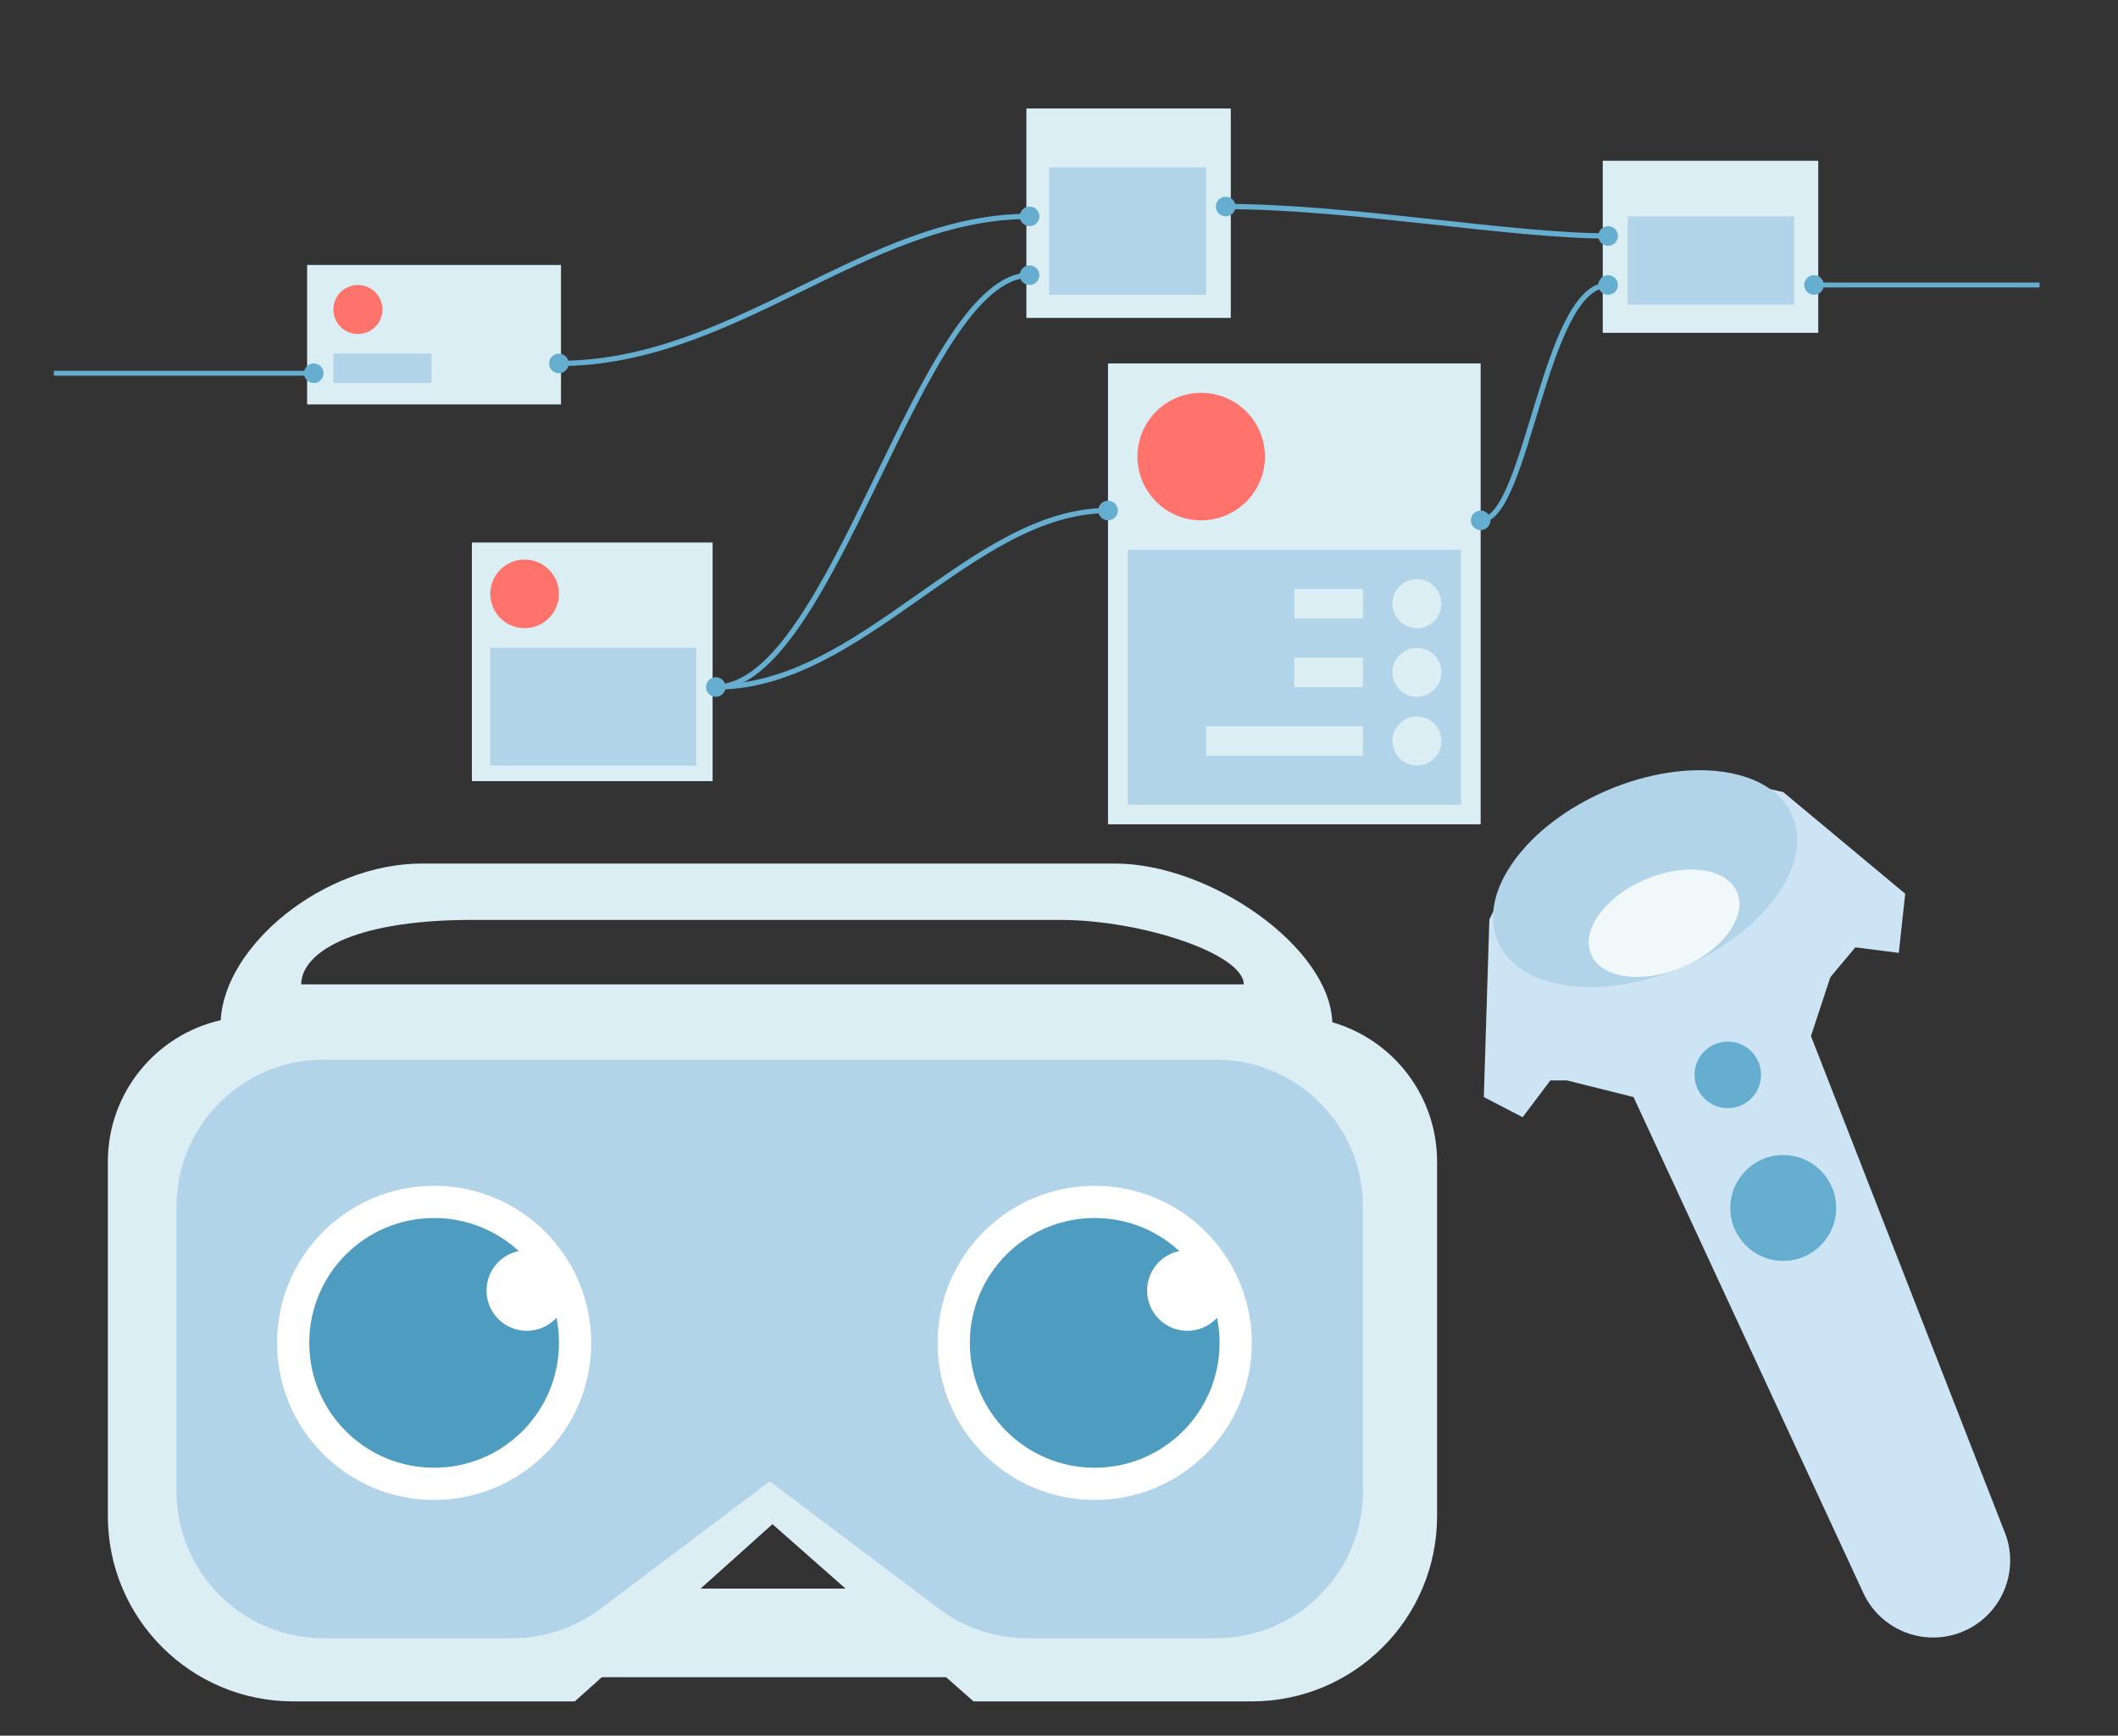
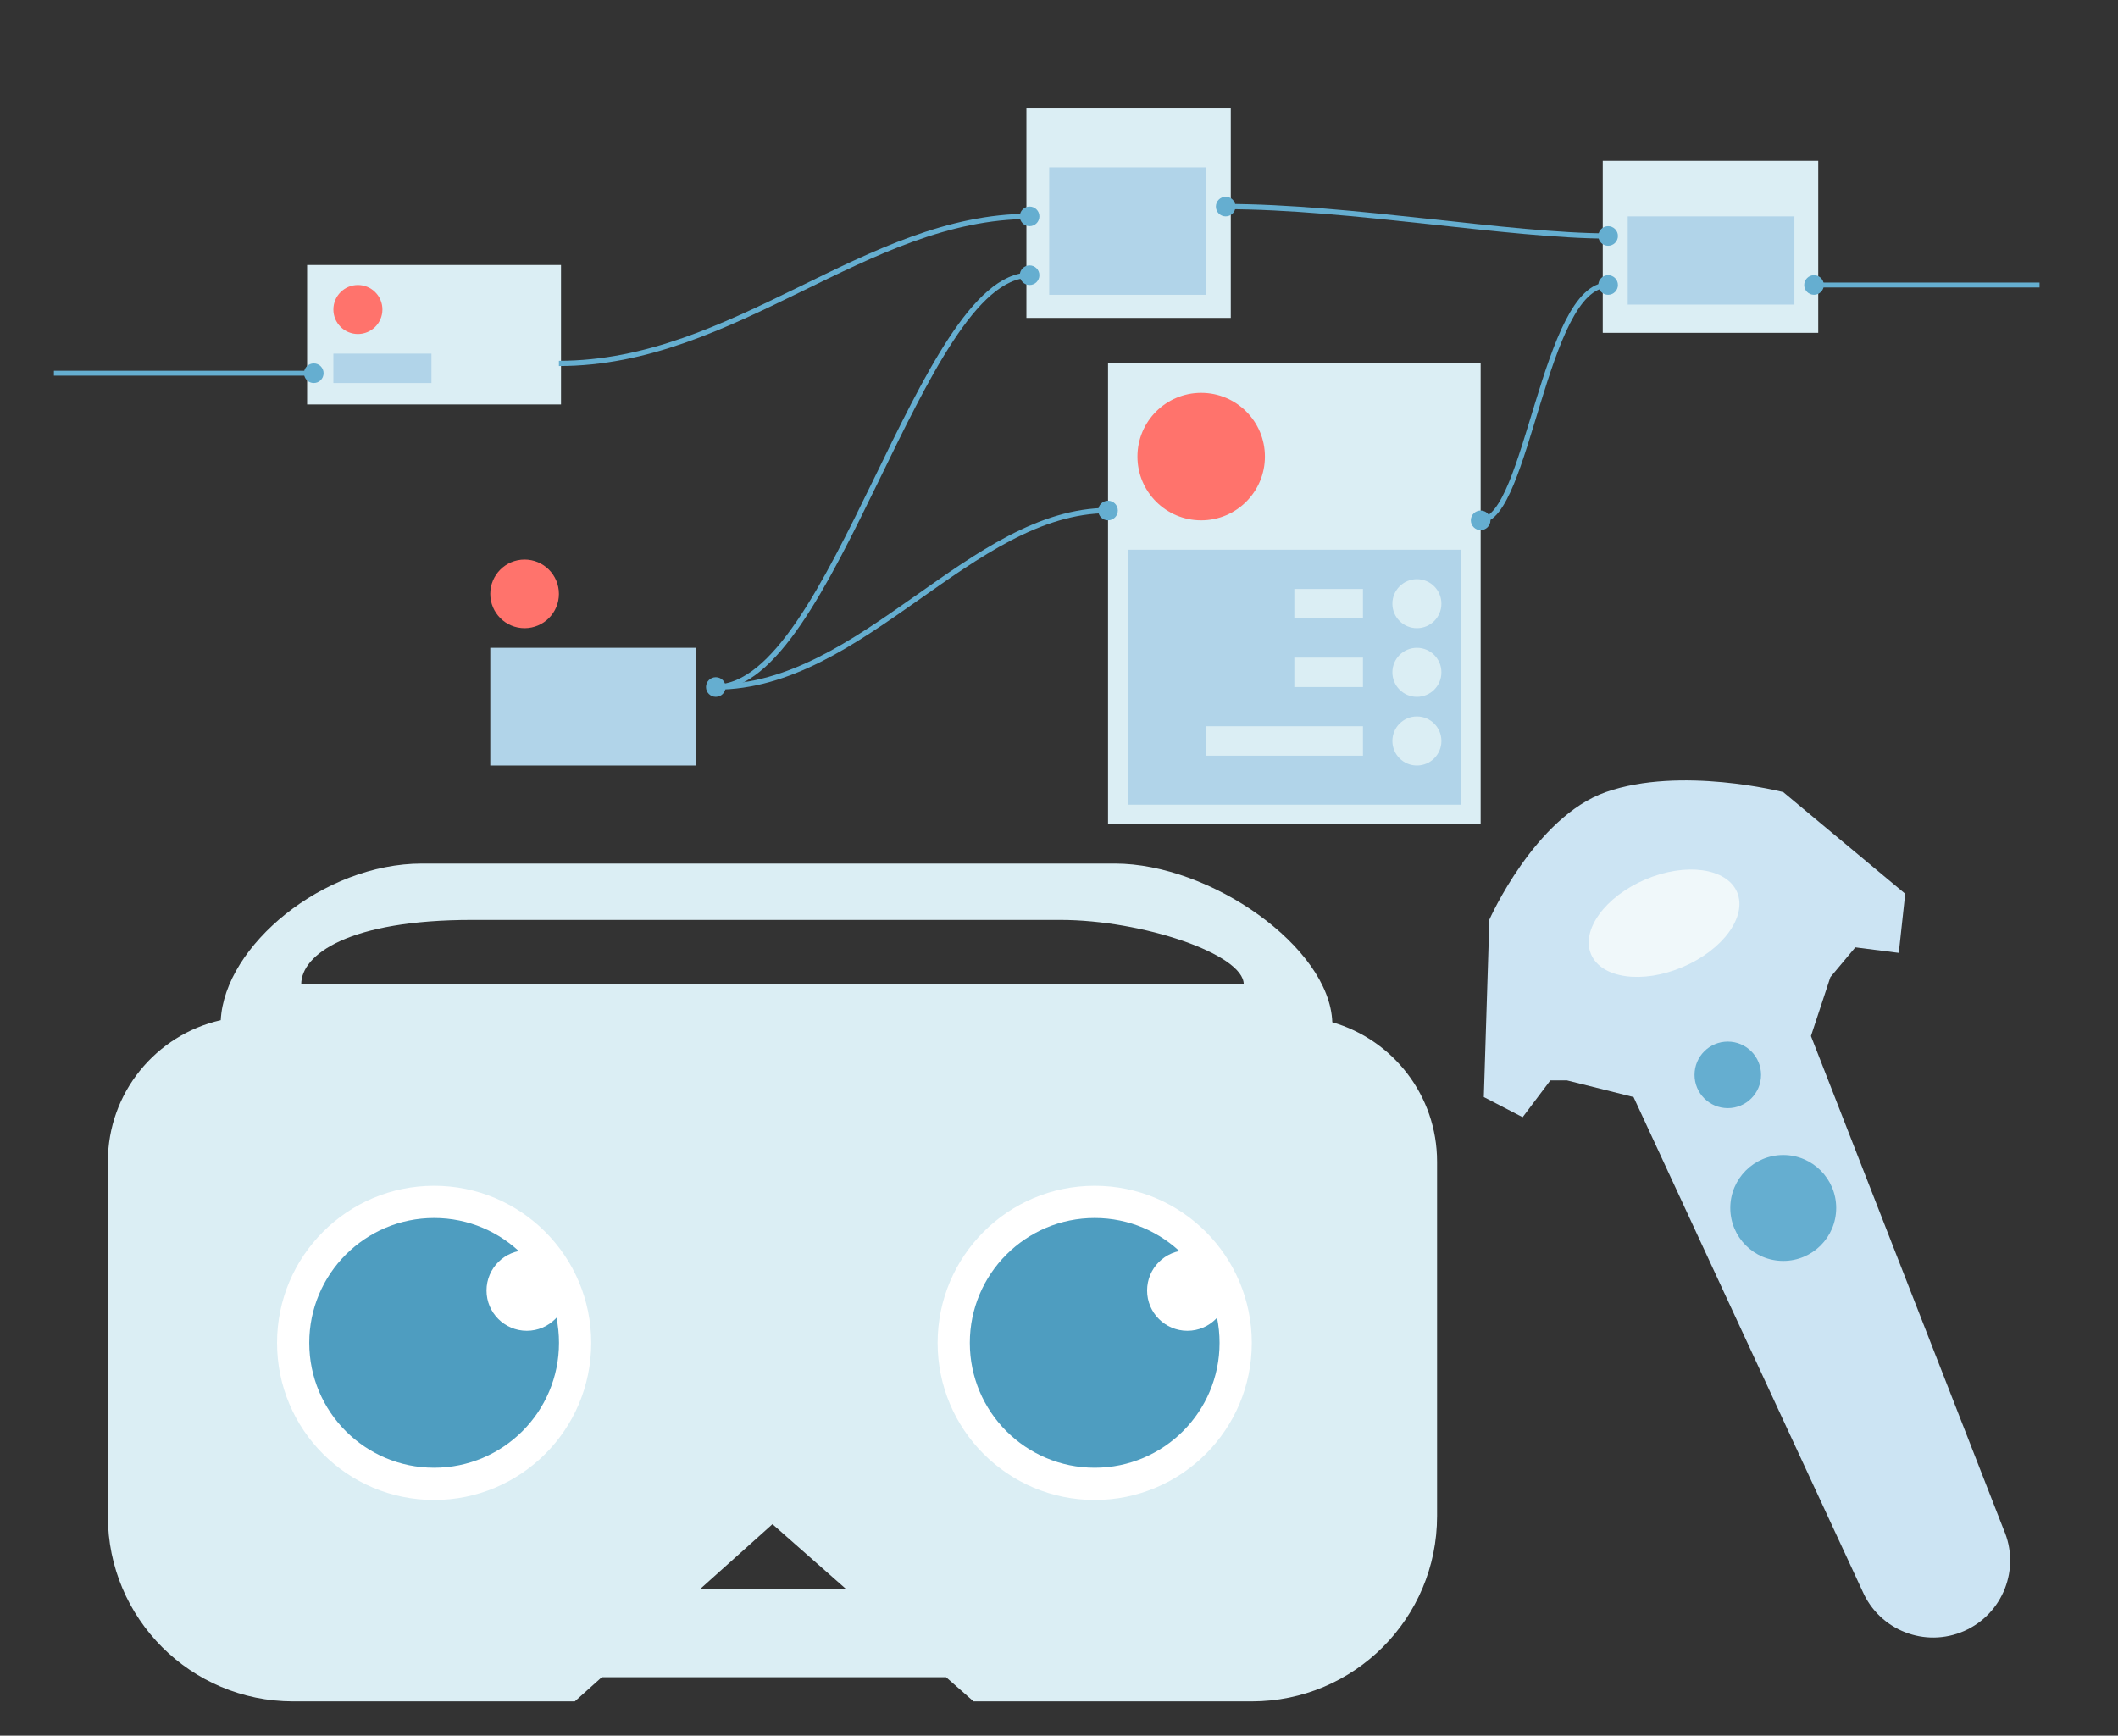
<svg xmlns="http://www.w3.org/2000/svg" width="216" height="177" viewBox="0 0 216 177" fill="none">
  <rect x="0" y="0" width="216" height="177" fill="#333333" stroke="none" />
  <path d="M164 29.062C157.5 29.062 155.75 53.062 151 53.062" stroke="#65AED0" stroke-width="0.535" />
  <path d="M125 21.062C137.641 21.062 154.048 24.062 164 24.062" stroke="#65AED0" stroke-width="0.535" />
  <rect x="31.32" y="27.021" width="25.893" height="14.223" fill="#DBEEF4" />
  <rect x="34" y="36.062" width="10" height="3" fill="#B1D4E9" />
  <path d="M31.5 38.062H5.5" stroke="#65AED0" stroke-width="0.5" />
-   <rect x="48.125" y="55.324" width="24.548" height="24.333" fill="#DBEEF4" />
  <rect x="50" y="66.062" width="21" height="12" fill="#B1D4E9" />
  <rect x="104.676" y="11.062" width="20.843" height="21.358" fill="#DBEEF4" />
  <rect x="107" y="17.062" width="16" height="13" fill="#B1D4E9" />
  <rect x="113" y="37.062" width="38" height="47" fill="#DBEEF4" />
  <rect x="115" y="56.062" width="34" height="26" fill="#B1D4E9" />
  <rect x="163.453" y="16.393" width="21.977" height="17.548" fill="#DBEEF4" />
  <path d="M57 37.062C74.933 37.062 88.303 22.062 105 22.062" stroke="#65AED0" stroke-width="0.535" />
  <path d="M73 70.062C84.955 70.062 93.869 28.062 105 28.062" stroke="#65AED0" stroke-width="0.535" />
  <path d="M73 70.062C87.944 70.062 99.086 52.062 113 52.062" stroke="#65AED0" stroke-width="0.535" />
  <rect x="166" y="22.062" width="17" height="9" fill="#B1D4E9" />
  <path d="M181.86 80.775C181.86 80.775 171.404 78.091 163.766 80.775C156.515 83.322 151.89 93.781 151.89 93.781L151.324 111.876L155.283 113.93L158.11 110.179L159.806 110.179L166.592 111.876L189.956 162.292C191.698 166.263 196.329 168.071 200.301 166.33C204.274 164.588 206.083 159.954 204.339 155.981L184.687 105.655L186.668 99.65L189.211 96.608L193.645 97.173L194.3 91.142L181.86 80.775Z" fill="#CCE4F3" />
  <circle cx="181.861" cy="123.186" r="5.4" fill="#65AED0" />
  <circle cx="176.205" cy="109.614" r="3.393" fill="#65AED0" />
-   <ellipse cx="167.772" cy="89.601" rx="16.332" ry="9.799" transform="rotate(-23.057 167.772 89.601)" fill="#B1D4E9" />
  <ellipse cx="169.707" cy="94.148" rx="8.092" ry="4.855" transform="rotate(-23.057 169.707 94.148)" fill="#F0F8FA" />
  <path fill-rule="evenodd" clip-rule="evenodd" d="M22.512 104.036C22.905 96.44 32.972 88.062 43.039 88.062H113.693C123.447 88.062 135.614 96.596 135.871 104.248C142.043 106.026 146.557 111.716 146.557 118.46V154.608C146.557 165.044 138.097 173.504 127.661 173.504H99.284L96.487 171.039H61.37L58.62 173.504H29.896C19.46 173.504 11 165.044 11 154.608V118.46C11 111.419 15.921 105.527 22.512 104.036ZM30.719 100.385C30.719 97.3 35.648 93.812 48.132 93.812H108.133C116.491 93.812 126.841 97.3 126.841 100.385H30.719ZM86.233 162.002H71.45L78.778 155.432L86.233 162.002Z" fill="#DBEEF4" />
-   <path d="M18 123.062C18 114.778 24.716 108.062 33 108.062H124C132.284 108.062 139 114.778 139 123.062V152.062C139 160.347 132.284 167.062 124 167.062H104.766C101.51 167.062 98.344 166.004 95.743 164.046L78.5 151.062L61.257 164.046C58.656 166.004 55.489 167.062 52.234 167.062H33C24.716 167.062 18 160.347 18 152.062V123.062Z" fill="#B1D4E9" />
  <circle cx="44.274" cy="136.944" r="16.02" fill="white" />
  <circle cx="44.273" cy="136.943" r="12.734" fill="#4E9DC0" />
  <circle cx="53.725" cy="131.604" r="4.108" fill="white" />
  <circle cx="111.641" cy="136.944" r="16.02" fill="white" />
  <circle cx="111.64" cy="136.943" r="12.734" fill="#4E9DC0" />
  <circle cx="121.092" cy="131.604" r="4.108" fill="white" />
  <path d="M185 29.062H208" stroke="#65AED0" stroke-width="0.5" />
  <circle cx="113" cy="52.062" r="1" fill="#65AED0" />
  <circle cx="73" cy="70.062" r="1" fill="#65AED0" />
-   <circle cx="57" cy="37.062" r="1" fill="#65AED0" />
  <circle cx="32" cy="38.062" r="1" fill="#65AED0" />
  <circle cx="105" cy="28.062" r="1" fill="#65AED0" />
  <circle cx="105" cy="22.062" r="1" fill="#65AED0" />
  <circle cx="125" cy="21.062" r="1" fill="#65AED0" />
  <circle cx="151" cy="53.062" r="1" fill="#65AED0" />
  <circle cx="164" cy="29.062" r="1" fill="#65AED0" />
  <circle cx="164" cy="24.062" r="1" fill="#65AED0" />
  <circle cx="185" cy="29.062" r="1" fill="#65AED0" />
  <circle cx="144.5" cy="61.562" r="2.5" fill="#DBEEF4" />
  <circle cx="144.5" cy="68.562" r="2.5" fill="#DBEEF4" />
  <circle cx="144.5" cy="75.562" r="2.5" fill="#DBEEF4" />
  <rect x="123" y="74.062" width="16" height="3" fill="#DBEEF4" />
  <rect x="132" y="67.062" width="7" height="3" fill="#DBEEF4" />
  <rect x="132" y="60.062" width="7" height="3" fill="#DBEEF4" />
  <circle cx="122.5" cy="46.562" r="6.5" fill="#FF736C" />
  <circle cx="53.5" cy="60.562" r="3.5" fill="#FF736C" />
  <circle cx="36.5" cy="31.562" r="2.5" fill="#FF736C" />
</svg>